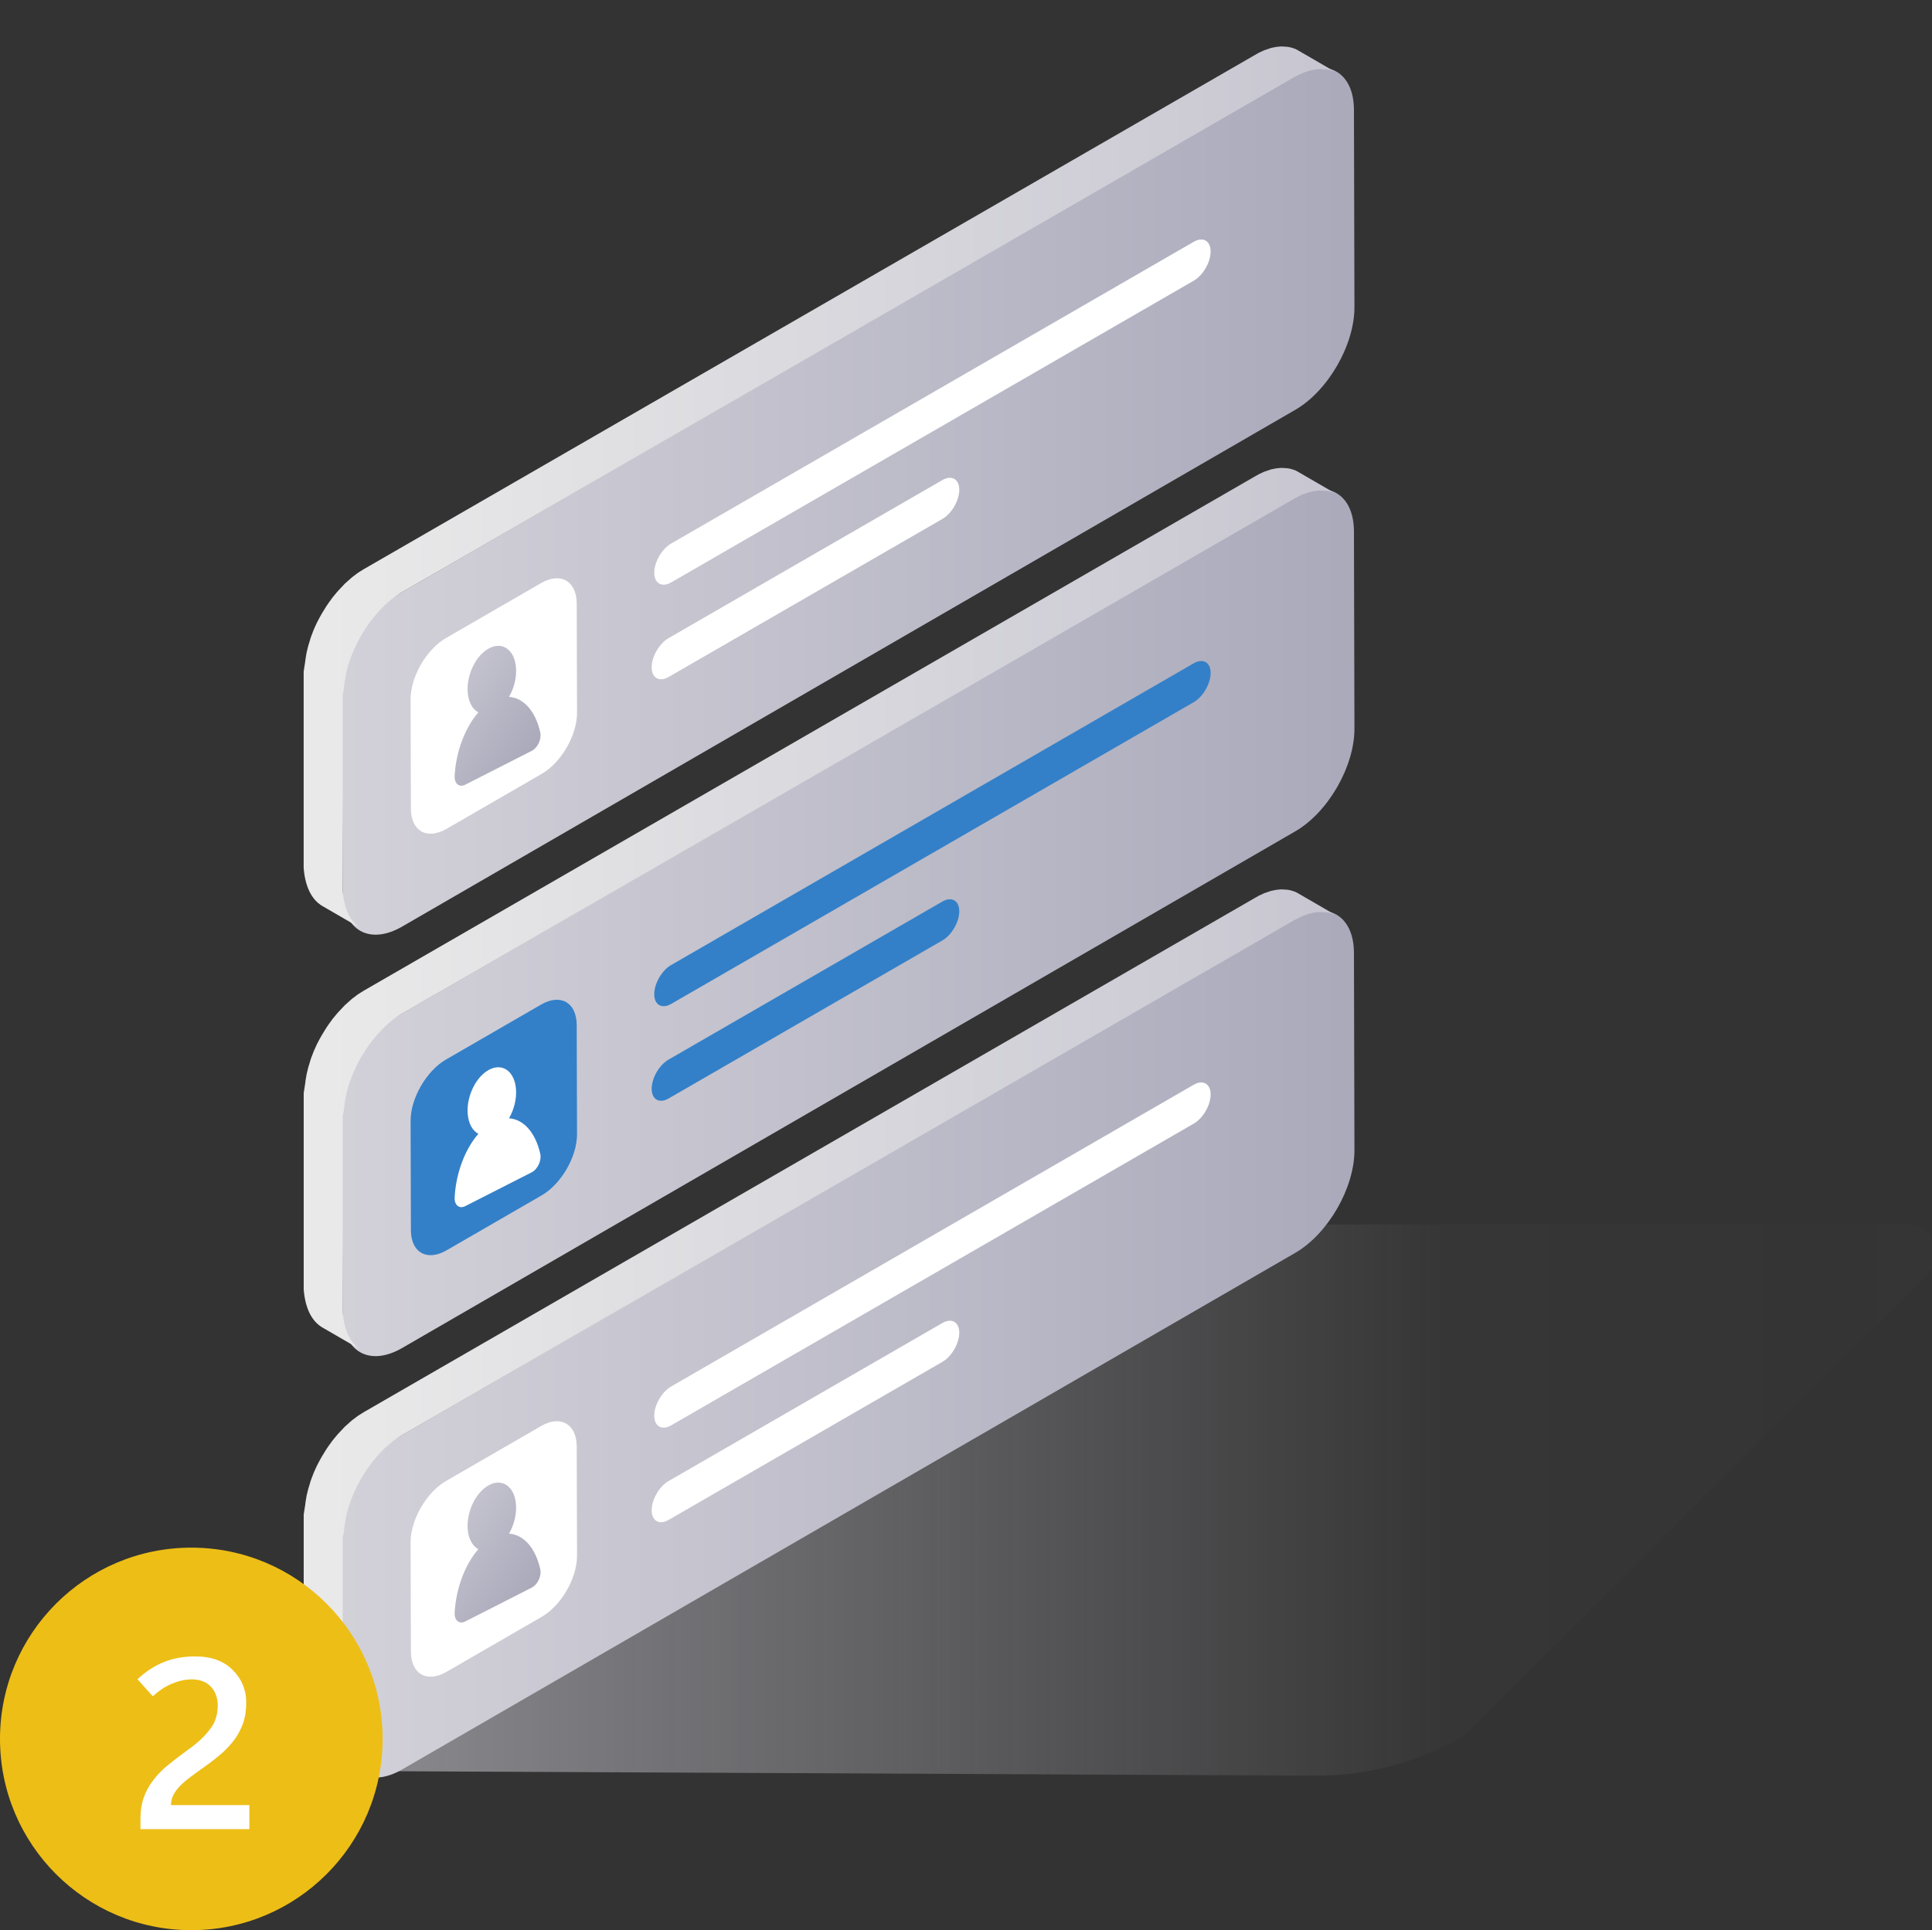
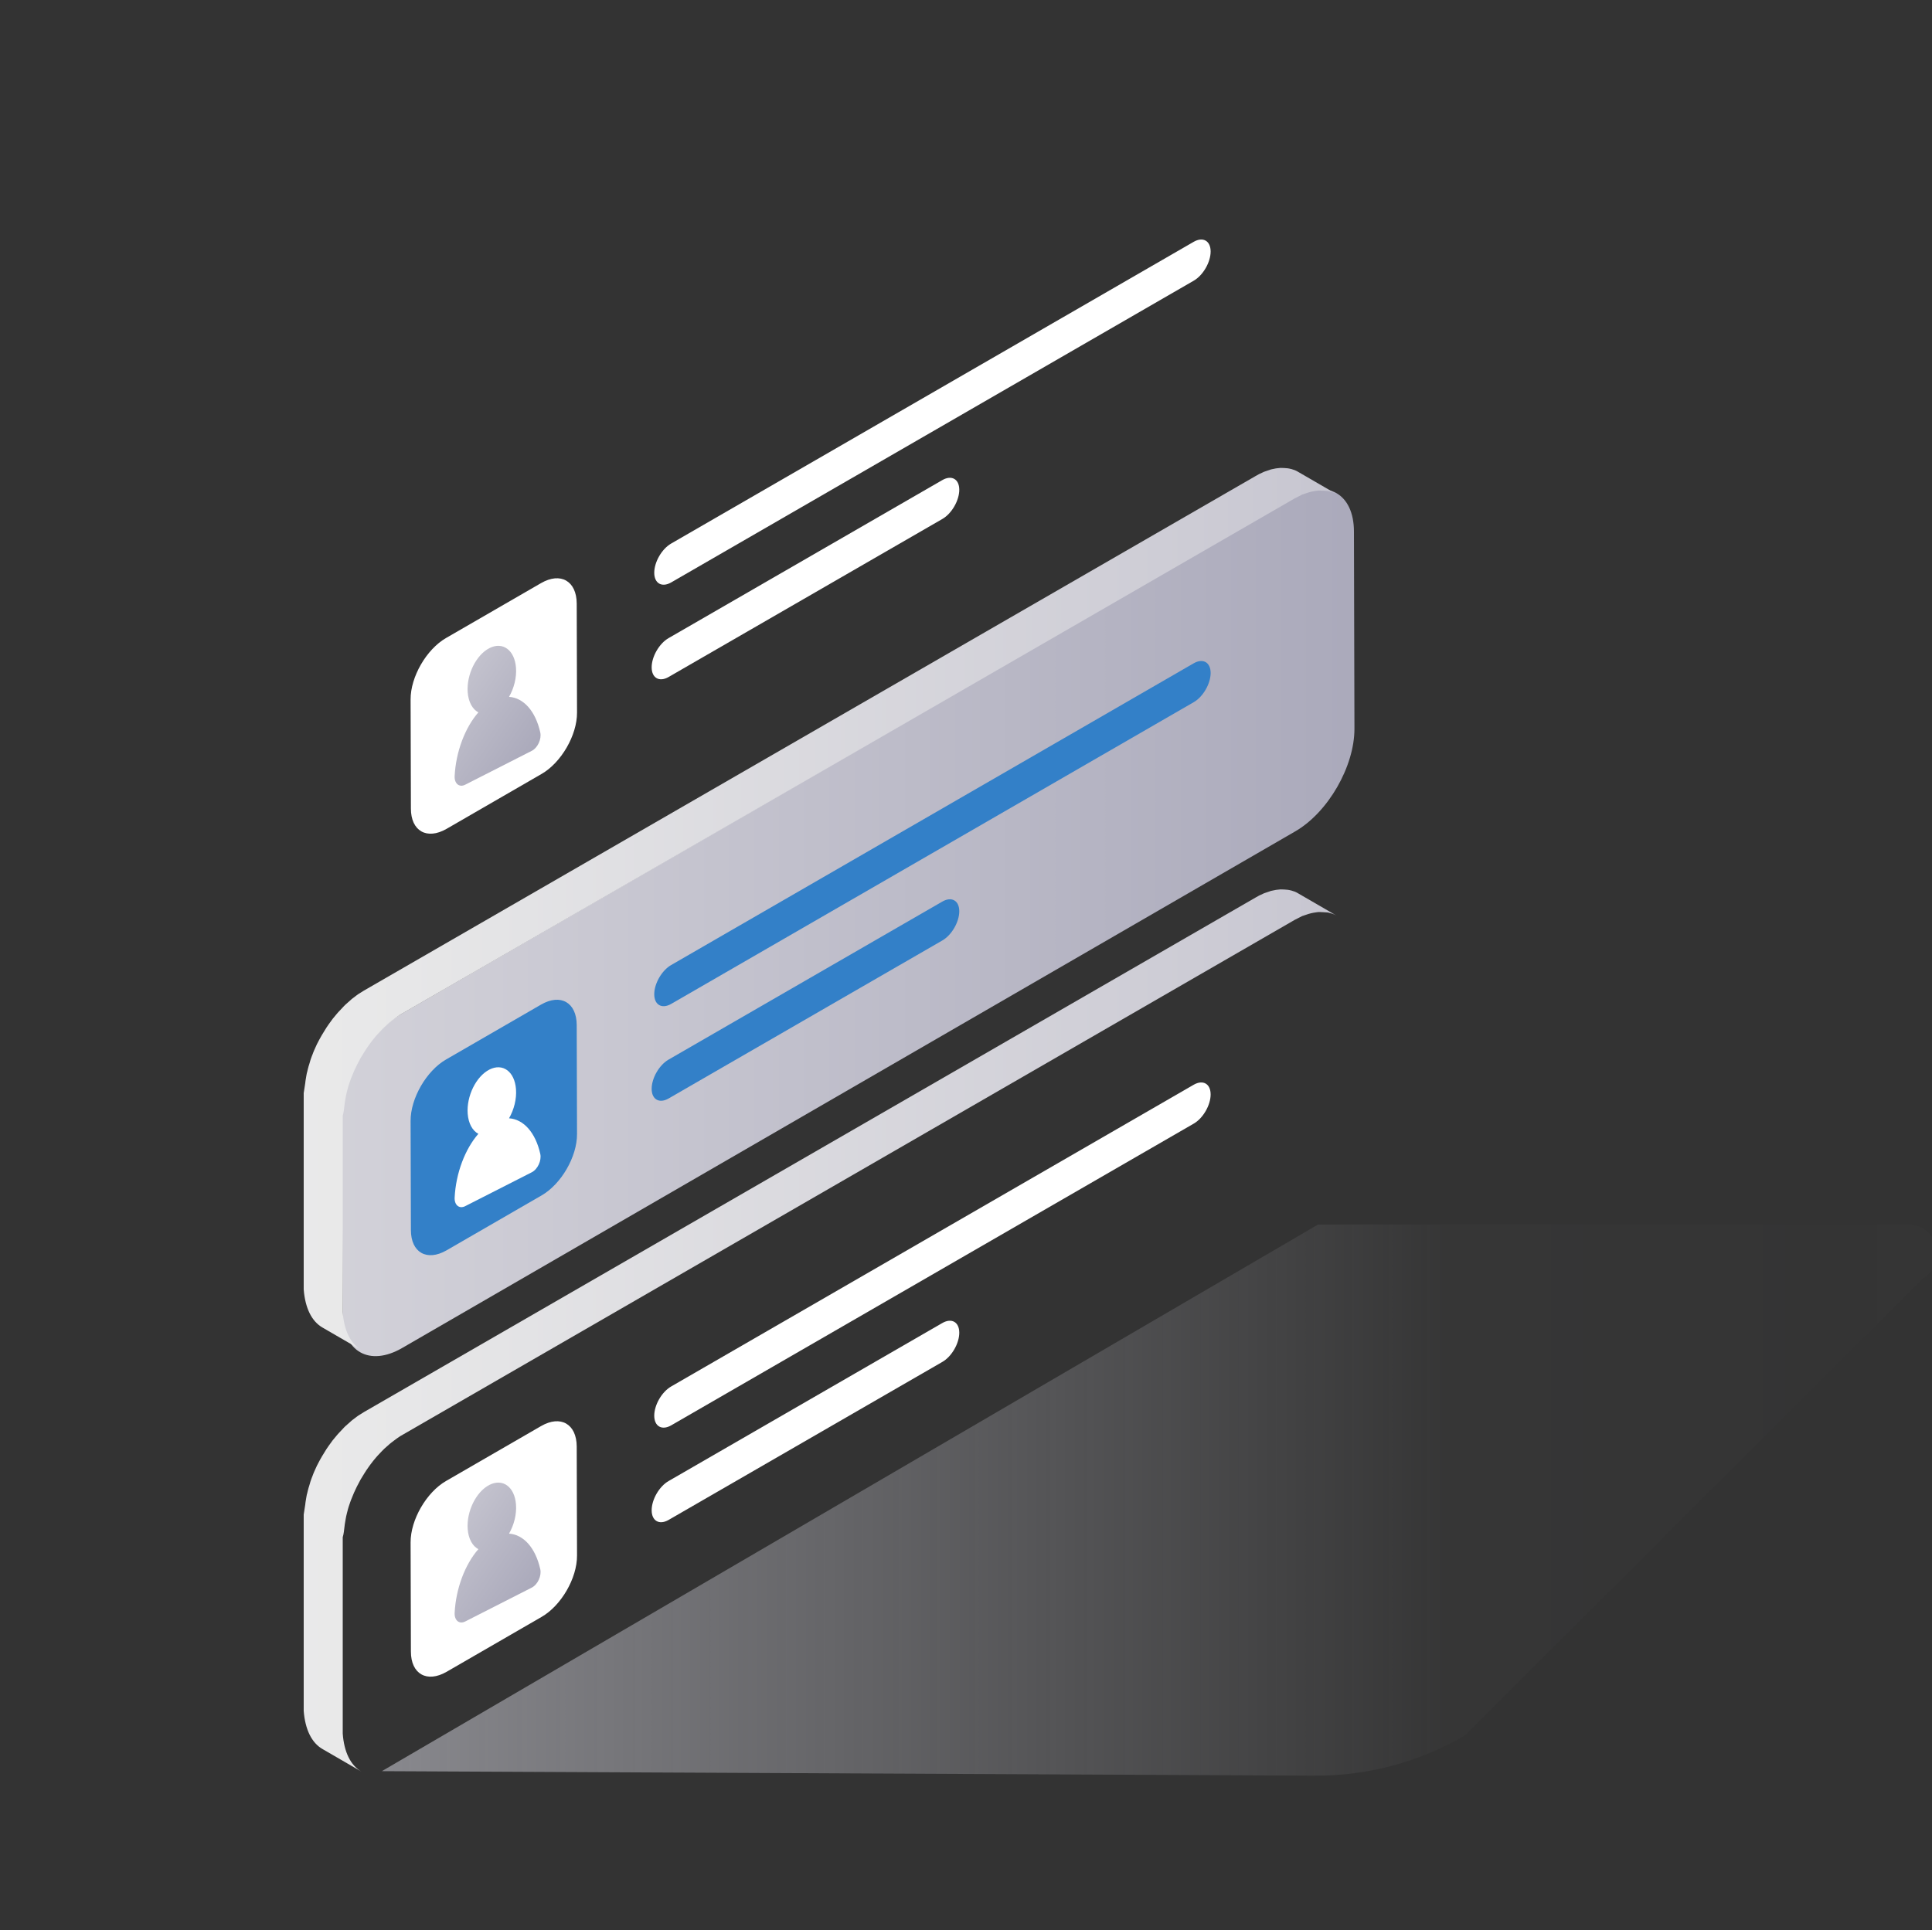
<svg xmlns="http://www.w3.org/2000/svg" xmlns:xlink="http://www.w3.org/1999/xlink" id="Livello_4" viewBox="0 0 508.36 508">
  <rect x="0" y="0" width="508.36" height="508" fill="#333333" stroke="none" />
  <defs>
    <style>      .cls-1 {        fill: url(#Sfumatura_senza_nome_9-5);      }      .cls-2 {        fill: url(#Sfumatura_senza_nome_9-8);      }      .cls-3 {        fill: #fff;      }      .cls-4 {        fill: url(#Sfumatura_senza_nome_9-2);      }      .cls-5 {        fill: url(#Sfumatura_senza_nome_10);      }      .cls-6 {        fill: url(#Sfumatura_senza_nome_9);      }      .cls-7 {        fill: url(#Sfumatura_senza_nome_9-4);      }      .cls-8 {        fill: #edbe16;      }      .cls-9 {        fill: url(#Sfumatura_senza_nome_9-3);      }      .cls-10 {        fill: #3380c8;      }      .cls-11 {        fill: url(#Sfumatura_senza_nome_9-7);      }      .cls-12 {        fill: url(#Sfumatura_senza_nome_9-6);      }    </style>
    <linearGradient id="Sfumatura_senza_nome_10" data-name="Sfumatura senza nome 10" x1="-765.15" y1="11926.83" x2="-46.52" y2="11926.83" gradientTransform="translate(649.52 12321.63) scale(1 -1)" gradientUnits="userSpaceOnUse">
      <stop offset="0" stop-color="#c8c8d1" />
      <stop offset=".69" stop-color="#c8c8d1" stop-opacity=".02" />
      <stop offset="1" stop-color="#c8c8d1" stop-opacity="0" />
    </linearGradient>
    <linearGradient id="Sfumatura_senza_nome_9" data-name="Sfumatura senza nome 9" x1="-862.59" y1="12078.79" x2="-149.87" y2="12078.79" gradientTransform="translate(649.52 12321.63) scale(1 -1)" gradientUnits="userSpaceOnUse">
      <stop offset="0" stop-color="#f2f2f0" />
      <stop offset=".18" stop-color="#e7e7e8" />
      <stop offset=".48" stop-color="#cdccd5" />
      <stop offset=".86" stop-color="#a4a3b6" />
      <stop offset="1" stop-color="#9592aa" />
    </linearGradient>
    <linearGradient id="Sfumatura_senza_nome_9-2" data-name="Sfumatura senza nome 9" x1="-666.39" y1="12082.42" x2="22.14" y2="12082.42" xlink:href="#Sfumatura_senza_nome_9" />
    <linearGradient id="Sfumatura_senza_nome_9-3" data-name="Sfumatura senza nome 9" y1="12189.72" y2="12189.72" xlink:href="#Sfumatura_senza_nome_9" />
    <linearGradient id="Sfumatura_senza_nome_9-4" data-name="Sfumatura senza nome 9" x1="-666.39" y1="12193.35" x2="22.14" y2="12193.35" xlink:href="#Sfumatura_senza_nome_9" />
    <linearGradient id="Sfumatura_senza_nome_9-5" data-name="Sfumatura senza nome 9" x1="63.9" y1="145.04" x2="159.39" y2="211.02" gradientTransform="matrix(1,0,0,1,0,0)" xlink:href="#Sfumatura_senza_nome_9" />
    <linearGradient id="Sfumatura_senza_nome_9-6" data-name="Sfumatura senza nome 9" y1="11967.86" y2="11967.86" xlink:href="#Sfumatura_senza_nome_9" />
    <linearGradient id="Sfumatura_senza_nome_9-7" data-name="Sfumatura senza nome 9" x1="-666.39" y1="11971.49" x2="22.14" y2="11971.49" xlink:href="#Sfumatura_senza_nome_9" />
    <linearGradient id="Sfumatura_senza_nome_9-8" data-name="Sfumatura senza nome 9" x1="63.9" y1="365.27" x2="159.39" y2="431.25" gradientTransform="matrix(1,0,0,1,0,0)" xlink:href="#Sfumatura_senza_nome_9" />
  </defs>
  <path class="cls-5" d="M100.46,466.15l245.94,1.18c13.7,0,27.17-3.63,38.99-10.55l120.52-120.27c6.75-3.93,3.93-14.24-3.86-14.24h-155.21l-246.37,143.88h0Z" />
  <path class="cls-6" d="M340.58,130.91c8.63-5,15.66-.99,15.68,8.97l.13,51.88c.03,9.94-6.94,22.06-15.58,27.05l-234.98,135.96c-8.63,5-15.66.97-15.68-8.97l-.16-51.88c-.03-9.94,6.94-22.06,15.58-27.05l235.01-135.96Z" />
  <path class="cls-4" d="M343.2,129.98l1.1-.37c.24-.08.46-.13.7-.19l.64-.13.83-.13.45-.05c.35-.03,2.38.11,2.38.11.08.03.19.05.27.05l.86.24.27.08c.35.13.69.29,1.02.48l-10.25-5.94s-.05-.03-.08-.05c-.25-.14-.51-.27-.78-.37-.05-.03-.11-.03-.16-.05l-.27-.08c-.13-.05-.27-.11-.4-.13-.16-.05-.29-.08-.46-.11-.08-.03-.19-.05-.27-.05-.05,0-.11-.03-.16-.03-.29-.05-1.71-.13-1.98-.11-.08,0-.19.03-.27.03-.16,0-.32.03-.48.05-.13.03-.29.03-.43.05l-.4.08c-.21.03-.43.08-.64.13l-.35.08c-.11.03-.24.08-.35.13l-1.1.37c-.13.05-.27.08-.37.13-.08.03-.16.08-.21.11-.64.27-1.31.59-1.95.99l-234.6,135.41-1.5.94-.48.35-.99.75c-.19.13-.35.29-.54.46l-.88.78-.54.48-.32.32-.32.35-1.04,1.1c-.1.12-.21.24-.32.35-.08.11-.16.21-.27.32l-.62.75-.4.48-.29.4-.43.59-.29.4-.48.7c-.11.16-.21.29-.29.46-.05.05-.08.13-.13.19l-.8,1.31s-.03.05-.05.08l-.16.27-.54.96-.24.46-.24.46c-.08.13-.13.27-.21.4l-.51,1.12c-.03.05-.05.13-.08.19,0,.03-.03.03-.03.05-.21.46-.4.94-.56,1.39-.03.08-.05.19-.11.27l-.19.51-.24.7-.16.56c-.07.21-.14.42-.19.64-.03.13-.08.27-.13.4l-.19.72-.19.8-.08.27c-.05.19-.05.37-.11.59l-.21,1.26c-.03.11-.05.24-.05.35-.03.11,0,.21-.03.32l-.42,2.73v51.68c.39,4.92,2.11,8.38,4.92,10.01l10.25,5.94c-2.81-1.63-4.55-5.09-4.9-10.01v-51.66c.28-.91.34-1.82.46-2.73l.08-.67.21-1.26.16-.86.19-.8.29-1.12.19-.64.43-1.26c.05-.16.11-.35.19-.51l.7-1.71c.03-.05.05-.13.08-.19l.72-1.53.24-.46.75-1.42.16-.27.99-1.61c.11-.16.21-.29.29-.46l.78-1.12.43-.59.7-.91.62-.75c.19-.24.4-.46.59-.67l1.04-1.1.67-.67.54-.48.88-.78.54-.43.99-.75.48-.35c.48-.35.99-.67,1.5-.94l234.63-135.46,1.95-.99c.2-.05.4-.11.59-.19h0Z" />
  <path class="cls-10" d="M314.08,174.58c2.46-1.42,4.47-.27,4.47,2.54s-1.98,6.26-4.44,7.68l-137.49,79.41c-2.46,1.42-4.47.27-4.47-2.54s1.98-6.26,4.44-7.68l137.49-79.41h0ZM247.94,237.29c2.46-1.42,4.47-.27,4.47,2.54s-1.98,6.26-4.44,7.68l-72.03,41.59c-2.46,1.42-4.47.27-4.47-2.54s1.98-6.26,4.44-7.68l72.03-41.59h0ZM142.36,264.4c5.15-2.98,9.36-.56,9.39,5.37l.08,28.71c.03,5.93-4.16,13.18-9.34,16.15l-24.98,14.44c-5.18,2.98-9.39.59-9.39-5.34l-.08-28.71c-.03-5.93,4.16-13.2,9.34-16.18l24.98-14.44h0Z" />
  <path class="cls-3" d="M128.77,281.5c3.52-1.79,6.65.52,7,5.15.2,2.61-.53,5.41-1.83,7.67,3.82.25,6.97,3.75,8.22,9.37.38,1.74-.67,4.04-2.24,4.84l-17.52,8.92c-1.56.79-2.88-.3-2.77-2.3.33-6.42,2.75-12.76,6.24-16.74-1.54-.82-2.61-2.7-2.81-5.3-.34-4.63,2.22-9.83,5.72-11.61Z" />
-   <path class="cls-9" d="M340.58,19.97c8.63-5,15.66-.99,15.68,8.97l.13,51.88c.03,9.94-6.94,22.06-15.58,27.05L105.84,243.85c-8.63,5-15.66.97-15.68-8.97l-.16-51.88c-.03-9.94,6.94-22.06,15.58-27.05L340.58,19.97Z" />
-   <path class="cls-7" d="M343.2,19.06l1.1-.37c.24-.08.46-.13.7-.19l.64-.13.83-.13.45-.05c.35-.03,2.38.11,2.38.11.08.03.19.05.27.05l.86.24.27.08c.35.13.69.29,1.02.48l-10.25-5.94s-.05-.03-.08-.05c-.25-.14-.51-.27-.78-.37-.05-.03-.11-.03-.16-.05l-.27-.08c-.13-.05-.27-.11-.4-.13-.16-.05-.29-.08-.46-.11-.08-.03-.19-.05-.27-.05-.05,0-.11-.03-.16-.03-.29-.05-1.71-.13-1.98-.11-.08,0-.19.03-.27.03-.16,0-.32.03-.48.05-.13.03-.29.03-.43.05l-.4.08c-.21.03-.43.08-.64.13l-.35.08c-.11.03-.24.08-.35.13l-1.1.37c-.13.05-.27.08-.37.13-.08.03-.16.08-.21.11-.64.27-1.31.59-1.95.99L95.75,149.78l-1.5.94-.48.35-.99.75c-.19.13-.35.29-.54.46l-.88.78-.54.48-.32.32-.32.35-1.04,1.1c-.1.12-.21.24-.32.35-.08.11-.16.21-.27.32l-.62.75-.4.48-.29.4-.43.59-.29.4-.48.7c-.11.16-.21.29-.29.46-.05.05-.08.13-.13.19l-.8,1.31s-.03.05-.05.08l-.16.27-.54.96-.24.46-.24.46c-.08.13-.13.27-.21.4l-.51,1.12c-.03.05-.05.13-.08.19,0,.03-.03.03-.03.05-.21.46-.4.94-.56,1.39-.03.08-.05.19-.11.27l-.19.51-.24.7-.16.56c-.07.21-.14.42-.19.64-.03.13-.08.27-.13.4l-.19.72-.19.8-.08.27c-.05.19-.05.37-.11.59l-.21,1.26c-.03.11-.05.24-.05.35-.03.11,0,.21-.03.32l-.42,2.73v51.68c.39,4.92,2.11,8.38,4.92,10.01l10.25,5.94c-2.81-1.63-4.55-5.09-4.9-10.01v-51.66c.28-.91.34-1.82.46-2.73l.08-.67.21-1.26.16-.86.19-.8.29-1.12.19-.64.43-1.26c.05-.16.11-.35.19-.51l.7-1.71c.03-.05.05-.13.08-.19l.72-1.53.24-.46.75-1.42.16-.27.99-1.61c.11-.16.21-.29.29-.46l.78-1.12.43-.59.7-.91.62-.75c.19-.24.4-.46.59-.67l1.04-1.1.67-.67.54-.48.88-.78.54-.43.99-.75.48-.35c.48-.35.99-.67,1.5-.94L340.66,20.23l1.95-.99c.2-.05.4-.11.59-.19h0Z" />
  <path class="cls-3" d="M314.08,63.65c2.46-1.42,4.47-.27,4.47,2.54s-1.98,6.26-4.44,7.68l-137.49,79.41c-2.46,1.42-4.47.27-4.47-2.54s1.98-6.26,4.44-7.68l137.49-79.41h0ZM247.94,126.36c2.46-1.42,4.47-.27,4.47,2.54s-1.98,6.26-4.44,7.68l-72.03,41.59c-2.46,1.42-4.47.27-4.47-2.54s1.98-6.26,4.44-7.68l72.03-41.59h0ZM142.36,153.47c5.15-2.98,9.36-.56,9.39,5.37l.08,28.71c.03,5.93-4.16,13.18-9.34,16.15l-24.98,14.44c-5.18,2.98-9.39.59-9.39-5.34l-.08-28.71c-.03-5.93,4.16-13.2,9.34-16.18l24.98-14.44h0Z" />
  <path class="cls-1" d="M128.77,170.58c3.52-1.79,6.65.52,7,5.15.2,2.61-.53,5.41-1.83,7.67,3.82.25,6.97,3.75,8.22,9.37.38,1.74-.67,4.04-2.24,4.84l-17.52,8.92c-1.56.79-2.88-.3-2.77-2.3.33-6.42,2.75-12.76,6.24-16.74-1.54-.82-2.61-2.7-2.81-5.3-.34-4.63,2.22-9.83,5.72-11.61Z" />
-   <path class="cls-12" d="M340.58,241.85c8.63-5,15.66-.99,15.68,8.97l.13,51.87c.03,9.94-6.94,22.05-15.58,27.05l-234.98,135.95c-8.63,5-15.66.97-15.68-8.97l-.16-51.87c-.03-9.94,6.94-22.05,15.58-27.05l235.01-135.95Z" />
  <path class="cls-11" d="M343.2,240.91l1.1-.37c.24-.08.46-.13.7-.19l.64-.13.83-.13.45-.05c.35-.03,2.38.11,2.38.11.08.03.19.05.27.05l.86.24.27.08c.35.13.69.29,1.02.48l-10.25-5.94s-.05-.03-.08-.05c-.25-.14-.51-.27-.78-.37-.05-.03-.11-.03-.16-.05l-.27-.08c-.13-.05-.27-.11-.4-.13-.16-.05-.29-.08-.46-.11-.08-.03-.19-.05-.27-.05-.05,0-.11-.03-.16-.03-.29-.05-1.71-.13-1.98-.11-.08,0-.19.03-.27.03-.16,0-.32.03-.48.05-.13.03-.29.03-.43.05l-.4.08c-.21.03-.43.08-.64.13l-.35.08c-.11.03-.24.08-.35.13l-1.1.37c-.13.05-.27.08-.37.13-.08.03-.16.08-.21.11-.64.27-1.31.59-1.95.99l-234.6,135.41-1.5.94-.48.35-.99.75c-.19.13-.35.29-.54.46l-.88.78-.54.48-.32.32-.32.35-1.04,1.1c-.1.12-.21.24-.32.35-.08.11-.16.21-.27.32l-.62.75-.4.48-.29.4-.43.59-.29.4-.48.7c-.11.16-.21.29-.29.46-.05.05-.08.13-.13.19l-.8,1.31s-.03.05-.05.08l-.16.27-.54.96-.24.46-.24.46c-.08.13-.13.27-.21.4l-.51,1.12c-.03.05-.05.13-.08.19,0,.03-.03.03-.03.05-.21.46-.4.94-.56,1.39-.03.08-.05.19-.11.27l-.19.51-.24.7-.16.56c-.07.21-.14.42-.19.64-.03.13-.08.27-.13.4l-.19.72-.19.8-.08.27c-.05.19-.05.37-.11.59l-.21,1.26c-.03.11-.05.24-.05.35-.03.11,0,.21-.03.32l-.42,2.73v51.68c.39,4.92,2.11,8.38,4.92,10.01l10.25,5.94c-2.81-1.63-4.55-5.09-4.9-10.01v-51.66c.28-.91.34-1.82.46-2.73l.08-.67.21-1.26.16-.86.19-.8.29-1.12.19-.64.43-1.26c.05-.16.11-.35.19-.51l.7-1.71c.03-.05.05-.13.08-.19l.72-1.53.24-.46.75-1.42.16-.27.99-1.61c.11-.16.21-.29.29-.46l.78-1.12.43-.59.7-.91.62-.75c.19-.24.4-.46.59-.67l1.04-1.1.67-.67.54-.48.88-.78.54-.43.99-.75.48-.35c.48-.35.99-.67,1.5-.94l234.63-135.46,1.95-.99c.2-.05.4-.11.59-.19h0Z" />
-   <circle class="cls-8" cx="50.34" cy="457.66" r="50.34" />
-   <path class="cls-3" d="M36.96,481.41v-2.81c0-2.08.3-3.94.89-5.58.59-1.64,1.42-3.14,2.48-4.49,1.04-1.39,2.29-2.69,3.77-3.9,1.47-1.21,3.1-2.45,4.86-3.74,1.46-1.02,2.7-2,3.73-2.96,1.03-.96,1.88-1.9,2.57-2.84.69-.85,1.2-1.8,1.53-2.84s.5-2.16.5-3.37c0-2.02-.6-3.67-1.79-4.96-1.2-1.29-2.88-1.93-5.06-1.93-1.64,0-3.36.37-5.14,1.11-1.79.74-3.48,1.85-5.08,3.35l-4.05-4.49c2.2-2.06,4.54-3.57,7-4.55,2.46-.98,5.19-1.46,8.18-1.46,4.24,0,7.54,1.2,9.9,3.58,2.36,2.39,3.54,5.22,3.54,8.48,0,2.14-.28,3.98-.83,5.52-.55,1.54-1.27,2.93-2.17,4.18-.96,1.31-2.08,2.54-3.37,3.68-1.29,1.14-2.71,2.27-4.27,3.37-1.56,1.1-2.92,2.08-4.07,2.95-1.15.86-2.1,1.69-2.85,2.48-.75.81-1.31,1.61-1.68,2.38-.38.78-.56,1.62-.56,2.51h20.63v6.33h-28.64Z" />
  <path class="cls-3" d="M314.08,285.5c2.46-1.42,4.47-.27,4.47,2.54s-1.98,6.26-4.44,7.68l-137.49,79.41c-2.46,1.42-4.47.27-4.47-2.54s1.98-6.26,4.44-7.68l137.49-79.41h0ZM247.94,348.21c2.46-1.42,4.47-.27,4.47,2.54s-1.98,6.26-4.44,7.68l-72.03,41.59c-2.46,1.42-4.47.27-4.47-2.54s1.98-6.26,4.44-7.68l72.03-41.59h0ZM142.36,375.33c5.15-2.98,9.36-.56,9.39,5.37l.08,28.71c.03,5.93-4.16,13.18-9.34,16.15l-24.98,14.44c-5.18,2.98-9.39.59-9.39-5.34l-.08-28.71c-.03-5.93,4.16-13.2,9.34-16.18l24.98-14.44h0Z" />
  <path class="cls-2" d="M128.77,390.81c3.52-1.79,6.65.52,7,5.15.2,2.61-.53,5.41-1.83,7.67,3.82.25,6.97,3.75,8.22,9.37.38,1.74-.67,4.04-2.24,4.84l-17.52,8.92c-1.56.79-2.88-.3-2.77-2.3.33-6.42,2.75-12.76,6.24-16.74-1.54-.82-2.61-2.7-2.81-5.3-.34-4.63,2.22-9.83,5.72-11.61Z" />
</svg>